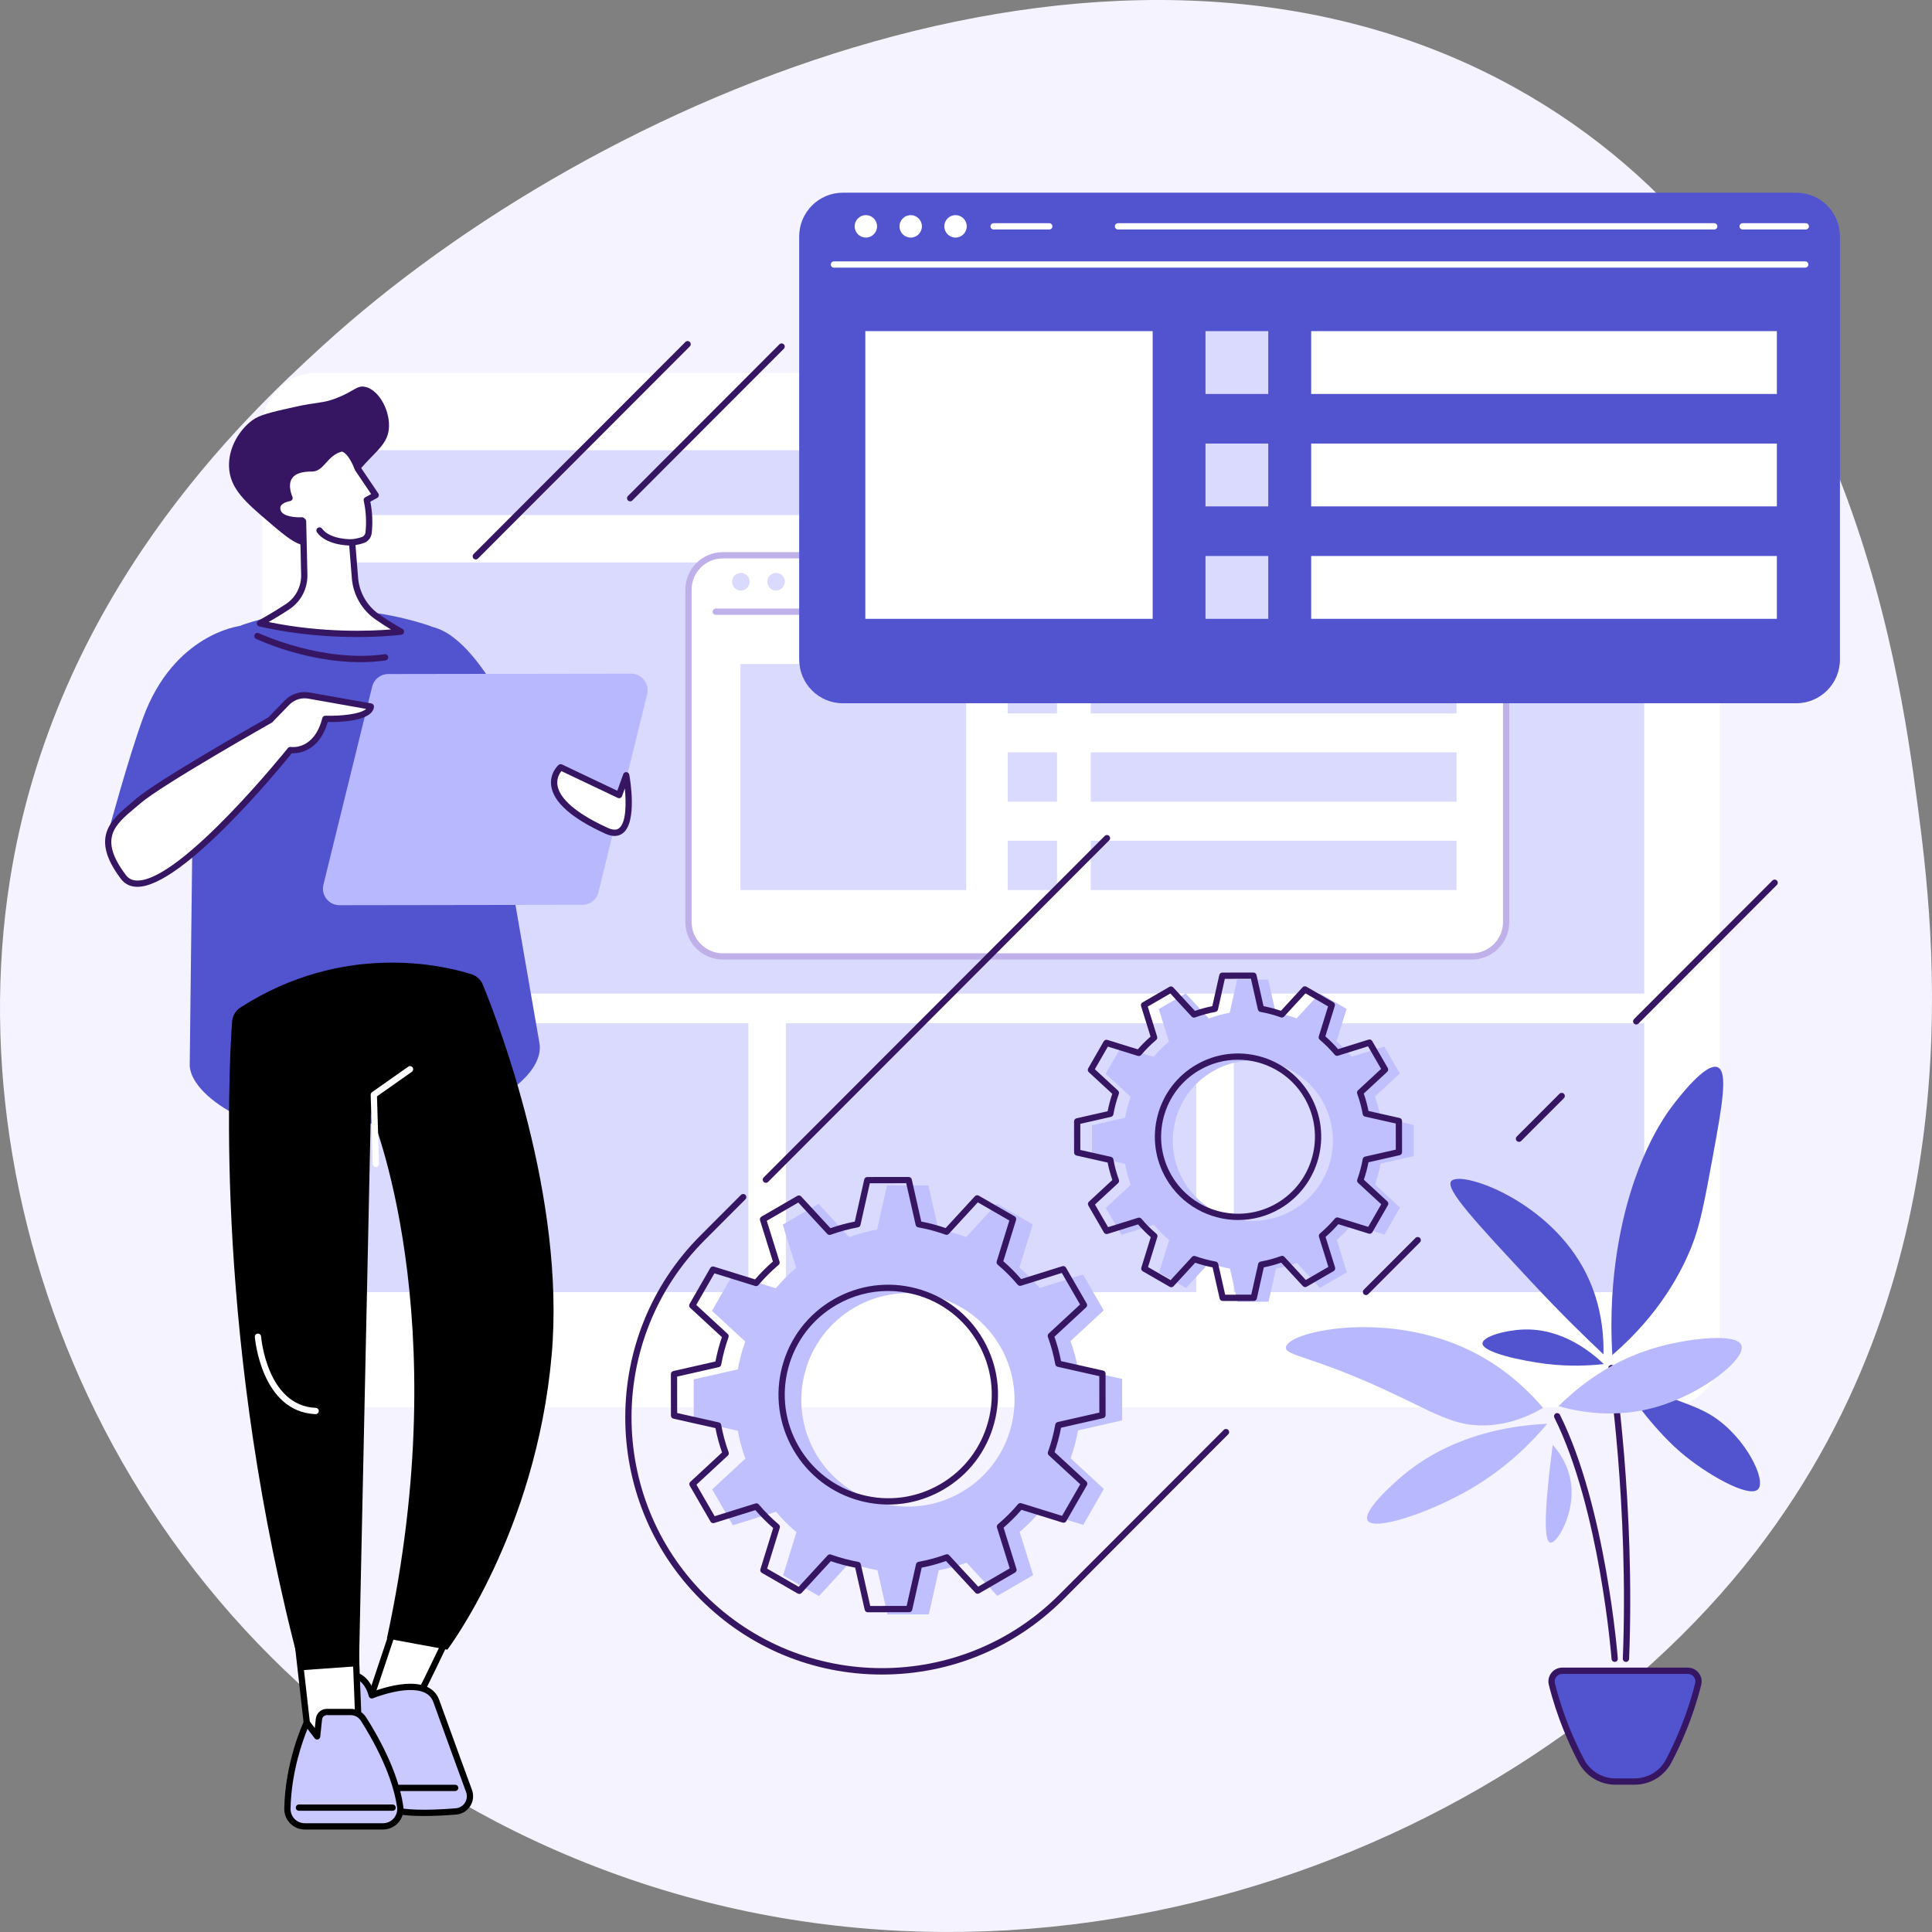
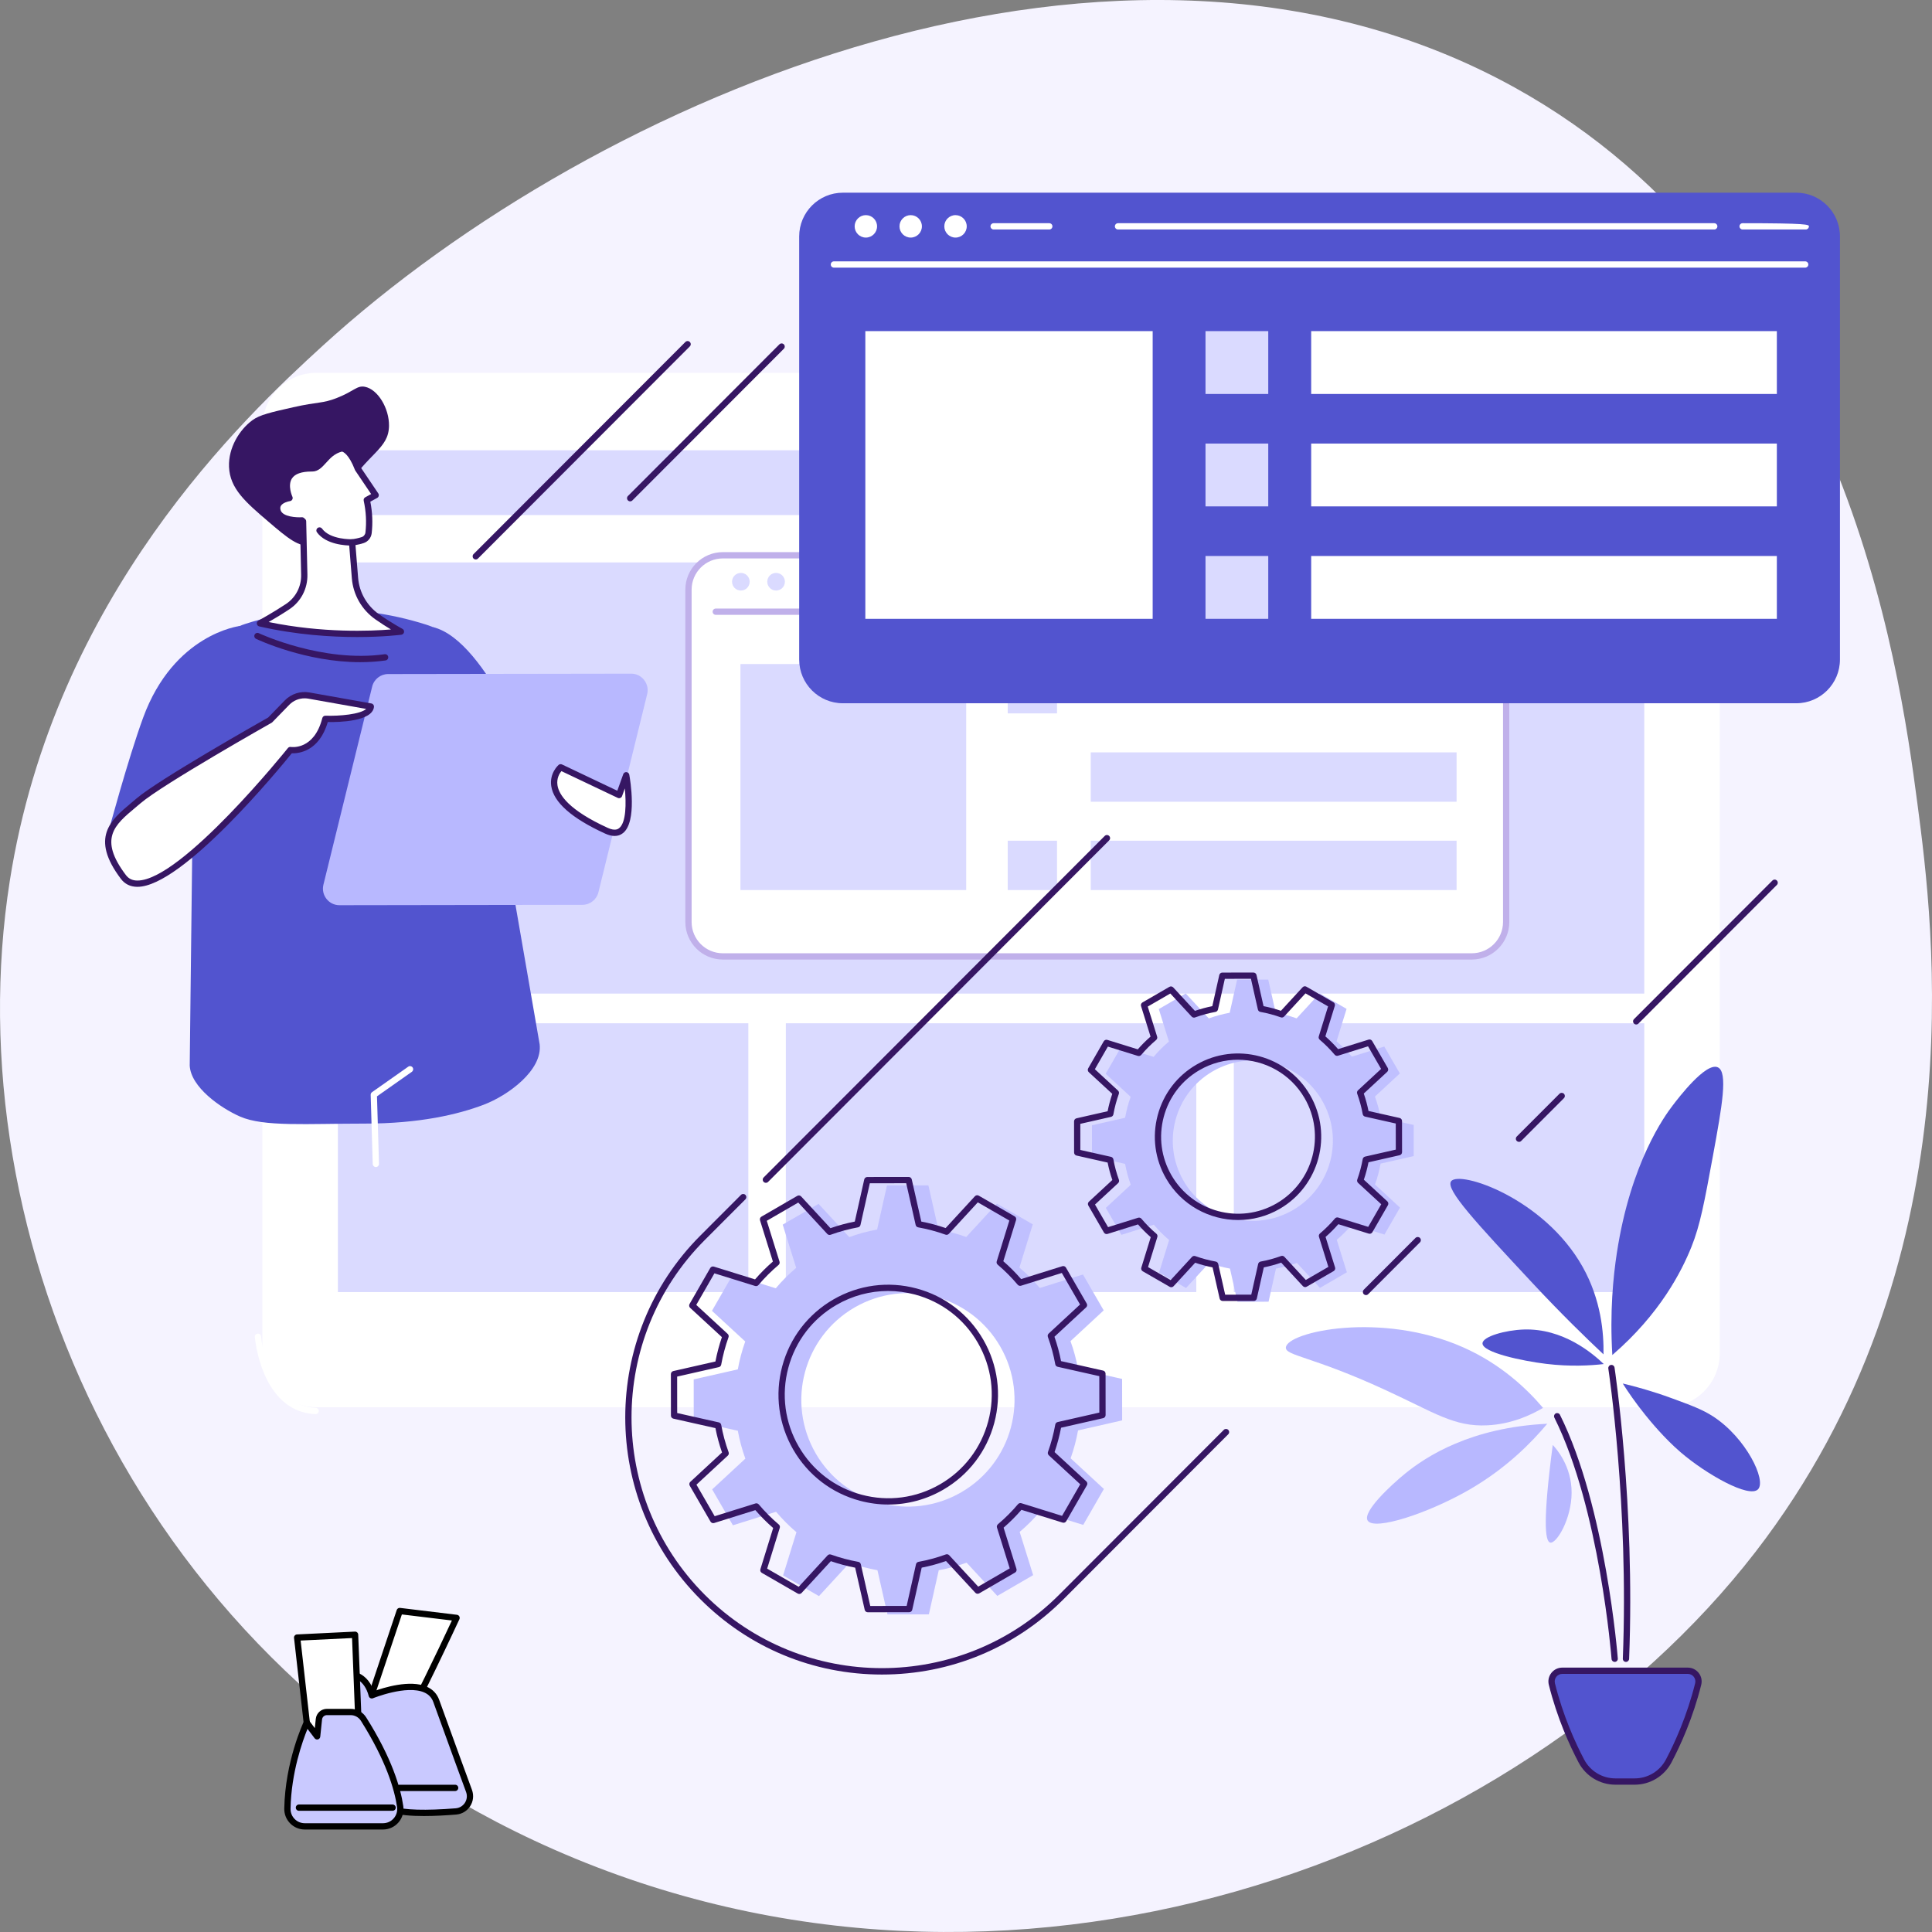
<svg xmlns="http://www.w3.org/2000/svg" width="239" height="239" viewBox="0 0 239 239" fill="none">
  <rect x="0" y="0" width="239" height="239" fill="#808080" stroke="none" />
  <g clip-path="url(#clip0_4270_170)">
    <path d="M187.353 10.816C138.814 -16.038 73.787 11.861 39.902 42.788C30.222 51.622 6.751 73.662 1.209 108.987C-5.676 152.867 16.86 206.053 68.545 228.803C124.804 253.565 187.706 230.097 217.146 192.003C244.68 156.376 239.169 114.426 237.199 99.439C234.89 81.858 228.02 33.313 187.353 10.816Z" fill="#F5F3FF" />
    <path d="M206.073 46.123H39.132C35.447 46.123 32.46 49.114 32.46 52.803V167.408C32.46 171.097 35.447 174.088 39.132 174.088H206.072C209.756 174.088 212.743 171.097 212.743 167.408V52.804C212.744 49.115 209.757 46.123 206.073 46.123Z" fill="white" />
    <path d="M203.403 55.699H41.8V63.715H203.403V55.699Z" fill="#DADAFF" />
    <path d="M203.403 69.575H41.8V122.914H203.403V69.575Z" fill="#DADAFF" />
    <path d="M199.722 59.708C199.722 60.774 198.859 61.638 197.794 61.638C196.729 61.638 195.866 60.774 195.866 59.708C195.866 58.641 196.729 57.777 197.794 57.777C198.859 57.777 199.722 58.641 199.722 59.708Z" fill="white" />
    <path d="M92.575 126.585H41.8V159.838H92.575V126.585Z" fill="#DADAFF" />
    <path d="M147.989 126.585H97.215V159.838H147.989V126.585Z" fill="#DADAFF" />
    <path d="M203.404 126.585H152.629V159.838H203.404V126.585Z" fill="#DADAFF" />
    <path d="M182.073 68.692H89.417C87.071 68.692 85.169 70.596 85.169 72.945V114.061C85.169 116.41 87.071 118.314 89.417 118.314H182.073C184.418 118.314 186.32 116.41 186.32 114.061V72.945C186.32 70.595 184.418 68.692 182.073 68.692Z" fill="white" />
    <path d="M182.071 118.702H89.417C86.861 118.702 84.781 116.62 84.781 114.06V72.945C84.781 70.386 86.86 68.302 89.417 68.302H182.073C184.629 68.302 186.709 70.385 186.709 72.945V114.061C186.708 116.62 184.629 118.702 182.071 118.702ZM89.417 69.08C87.288 69.08 85.557 70.814 85.557 72.945V114.061C85.557 116.192 87.288 117.926 89.417 117.926H182.073C184.201 117.926 185.933 116.192 185.933 114.061V72.945C185.933 70.814 184.201 69.08 182.073 69.08H89.417Z" fill="#C0B0EA" />
    <path d="M182.944 76.06H88.546C88.332 76.06 88.157 75.886 88.157 75.671C88.157 75.456 88.331 75.282 88.546 75.282H182.944C183.157 75.282 183.331 75.456 183.331 75.671C183.331 75.886 183.157 76.06 182.944 76.06Z" fill="#C0B0EA" />
    <path d="M92.739 71.963C92.739 72.565 92.251 73.054 91.649 73.054C91.048 73.054 90.559 72.566 90.559 71.963C90.559 71.361 91.047 70.872 91.649 70.872C92.251 70.872 92.739 71.36 92.739 71.963Z" fill="#DADAFF" />
    <path d="M97.096 71.963C97.096 72.565 96.608 73.054 96.006 73.054C95.405 73.054 94.916 72.566 94.916 71.963C94.916 71.361 95.404 70.872 96.006 70.872C96.608 70.872 97.096 71.36 97.096 71.963Z" fill="#DADAFF" />
    <path d="M101.453 71.963C101.453 72.565 100.965 73.054 100.363 73.054C99.762 73.054 99.274 72.566 99.274 71.963C99.274 71.361 99.761 70.872 100.363 70.872C100.965 70.872 101.453 71.36 101.453 71.963Z" fill="#DADAFF" />
    <path d="M182.998 72.351H176.862C176.648 72.351 176.473 72.177 176.473 71.962C176.473 71.747 176.647 71.573 176.862 71.573H182.998C183.211 71.573 183.386 71.747 183.386 71.962C183.386 72.177 183.213 72.351 182.998 72.351Z" fill="black" />
    <path d="M174.103 72.351H116.158C115.944 72.351 115.769 72.177 115.769 71.962C115.769 71.747 115.943 71.573 116.158 71.573H174.103C174.316 71.573 174.491 71.747 174.491 71.962C174.49 72.177 174.316 72.351 174.103 72.351Z" fill="black" />
    <path d="M109.476 72.351H104.066C103.852 72.351 103.678 72.177 103.678 71.962C103.678 71.747 103.851 71.573 104.066 71.573H109.476C109.69 71.573 109.865 71.747 109.865 71.962C109.865 72.177 109.691 72.351 109.476 72.351Z" fill="black" />
    <path d="M119.523 82.145H91.599V110.106H119.523V82.145Z" fill="#DADAFF" />
    <path d="M130.757 82.145H124.659V88.251H130.757V82.145Z" fill="#DADAFF" />
-     <path d="M180.188 82.145H134.931V88.251H180.188V82.145Z" fill="#DADAFF" />
-     <path d="M130.757 93.073H124.659V99.179H130.757V93.073Z" fill="#DADAFF" />
    <path d="M180.188 93.073H134.931V99.179H180.188V93.073Z" fill="#DADAFF" />
    <path d="M130.757 104H124.659V110.106H130.757V104Z" fill="#DADAFF" />
    <path d="M180.188 104H134.931V110.106H180.188V104Z" fill="#DADAFF" />
    <path d="M222.205 23.837H104.271C101.285 23.837 98.864 26.261 98.864 29.251V81.585C98.864 84.574 101.285 86.998 104.271 86.998H222.206C225.192 86.998 227.613 84.574 227.613 81.585V29.251C227.613 26.261 225.192 23.837 222.205 23.837Z" fill="#5254CF" />
    <path d="M223.315 33.111H103.161C102.947 33.111 102.772 32.937 102.772 32.721C102.772 32.506 102.946 32.332 103.161 32.332H223.315C223.528 32.332 223.703 32.506 223.703 32.721C223.702 32.937 223.528 33.111 223.315 33.111Z" fill="white" />
    <path d="M108.498 28.001C108.498 28.768 107.877 29.39 107.112 29.39C106.346 29.39 105.725 28.768 105.725 28.001C105.725 27.235 106.346 26.613 107.112 26.613C107.877 26.613 108.498 27.235 108.498 28.001Z" fill="white" />
    <path d="M114.045 28.001C114.045 28.768 113.424 29.39 112.658 29.39C111.893 29.39 111.272 28.768 111.272 28.001C111.272 27.235 111.893 26.613 112.658 26.613C113.424 26.613 114.045 27.235 114.045 28.001Z" fill="white" />
    <path d="M119.59 28.001C119.59 28.768 118.969 29.39 118.203 29.39C117.438 29.39 116.817 28.768 116.817 28.001C116.817 27.235 117.438 26.613 118.203 26.613C118.969 26.613 119.59 27.235 119.59 28.001Z" fill="white" />
-     <path d="M223.384 28.39H215.574C215.36 28.39 215.185 28.216 215.185 28.001C215.185 27.786 215.359 27.612 215.574 27.612H223.384C223.598 27.612 223.773 27.786 223.773 28.001C223.771 28.216 223.598 28.39 223.384 28.39Z" fill="white" />
+     <path d="M223.384 28.39H215.574C215.36 28.39 215.185 28.216 215.185 28.001C215.185 27.786 215.359 27.612 215.574 27.612C223.598 27.612 223.773 27.786 223.773 28.001C223.771 28.216 223.598 28.39 223.384 28.39Z" fill="white" />
    <path d="M212.061 28.39H138.306C138.092 28.39 137.917 28.216 137.917 28.001C137.917 27.786 138.091 27.612 138.306 27.612H212.061C212.275 27.612 212.45 27.786 212.45 28.001C212.45 28.216 212.276 28.39 212.061 28.39Z" fill="white" />
    <path d="M129.803 28.39H122.917C122.704 28.39 122.529 28.216 122.529 28.001C122.529 27.786 122.702 27.612 122.917 27.612H129.803C130.017 27.612 130.192 27.786 130.192 28.001C130.191 28.216 130.017 28.39 129.803 28.39Z" fill="white" />
    <path d="M142.592 40.962H107.047V76.553H142.592V40.962Z" fill="white" />
    <path d="M156.89 40.962H149.128V48.736H156.89V40.962Z" fill="#DADAFF" />
    <path d="M219.807 40.962H162.201V48.736H219.807V40.962Z" fill="white" />
    <path d="M156.89 54.871H149.128V62.643H156.89V54.871Z" fill="#DADAFF" />
    <path d="M219.807 54.871H162.201V62.643H219.807V54.871Z" fill="white" />
    <path d="M156.89 68.78H149.128V76.552H156.89V68.78Z" fill="#DADAFF" />
    <path d="M219.807 68.78H162.201V76.552H219.807V68.78Z" fill="white" />
    <path d="M38.574 67.431C37.043 67.813 35.547 66.534 33.225 64.551C30.404 62.14 28.437 60.46 28.332 57.754C28.241 55.379 29.62 53.171 31.209 51.993C32.121 51.316 33.505 51.004 36.272 50.38C39.438 49.665 39.844 49.948 41.679 49.228C43.815 48.39 44.15 47.66 45.131 47.846C46.721 48.145 48.154 50.493 48.123 52.684C48.081 55.584 45.505 56.018 42.6 60.749C40.173 64.704 40.39 66.978 38.574 67.431Z" fill="#361663" />
    <path d="M30.326 77.187C35.493 75.498 43.365 74.287 52.776 77.289C56.206 78.383 58.668 81.407 59.091 84.988L66.757 129.182C67.137 132.395 62.848 135.518 59.826 136.665C56.67 137.862 51.899 138.995 45.143 138.995C37.9 138.995 32.637 139.415 29.7 138.127C27.262 137.058 23.593 134.472 23.469 131.809L24.001 86.383C23.81 82.244 26.39 78.472 30.326 77.187Z" fill="#5254CF" />
    <path d="M66.523 96.176C66.523 96.176 60.404 79.205 53.542 77.573L57.031 101.621L66.523 96.176Z" fill="#5254CF" />
    <path d="M13.379 103.023C13.379 103.023 15.827 93.907 17.706 88.782C21.504 78.422 29.627 77.447 29.627 77.447V102.947L13.379 103.023Z" fill="#5254CF" />
    <path d="M44.558 81.915C37.849 81.915 31.965 79.166 31.681 79.031C31.487 78.939 31.405 78.708 31.497 78.514C31.588 78.32 31.819 78.237 32.013 78.329C32.092 78.367 39.919 82.019 47.585 80.931C47.798 80.901 47.994 81.048 48.024 81.261C48.055 81.474 47.907 81.67 47.694 81.701C46.641 81.849 45.59 81.915 44.558 81.915Z" fill="#361663" />
    <path d="M41.996 111.591L72.047 111.545C72.809 111.544 73.471 111.023 73.653 110.282L79.682 85.781C79.939 84.735 79.148 83.724 78.071 83.725L48.021 83.771C47.259 83.772 46.596 84.293 46.414 85.034L40.386 109.535C40.127 110.581 40.92 111.592 41.996 111.591Z" fill="#B8B8FF" />
    <path d="M41.994 111.979C41.361 111.979 40.775 111.693 40.386 111.195C39.995 110.696 39.857 110.057 40.009 109.441L46.038 84.94C46.263 84.024 47.078 83.383 48.021 83.382L78.07 83.336C78.711 83.329 79.291 83.621 79.682 84.119C80.073 84.618 80.211 85.257 80.059 85.873L74.029 110.375C73.804 111.291 72.989 111.932 72.047 111.933L41.996 111.979C41.995 111.979 41.994 111.979 41.994 111.979ZM41.995 111.202L72.046 111.156C72.631 111.155 73.137 110.758 73.276 110.19L79.305 85.689C79.399 85.307 79.314 84.91 79.072 84.6C78.83 84.291 78.466 84.113 78.074 84.113C78.074 84.113 78.073 84.113 78.071 84.113L48.022 84.159C47.437 84.16 46.932 84.558 46.791 85.126L40.763 109.627C40.669 110.009 40.753 110.405 40.996 110.715C41.238 111.024 41.602 111.202 41.994 111.202H41.995Z" fill="#B8B8FF" />
    <path d="M77.467 95.901L76.587 98.352L69.356 94.918C69.356 94.918 65.388 98.37 75.026 102.769C79.044 104.603 77.467 95.901 77.467 95.901Z" fill="white" />
    <path d="M76.033 103.413C75.68 103.413 75.29 103.317 74.865 103.123C70.728 101.235 68.483 99.253 68.19 97.234C67.96 95.639 69.055 94.667 69.101 94.626C69.218 94.525 69.383 94.502 69.522 94.568L76.365 97.819L77.099 95.771C77.159 95.605 77.325 95.5 77.496 95.514C77.671 95.529 77.814 95.659 77.846 95.832C77.954 96.426 78.845 101.674 77.058 103.065C76.763 103.298 76.421 103.413 76.033 103.413ZM69.447 95.391C69.214 95.677 68.835 96.288 68.962 97.136C69.141 98.33 70.367 100.215 75.188 102.415C76.098 102.83 76.464 102.546 76.584 102.453C77.477 101.757 77.468 99.339 77.294 97.532L76.953 98.484C76.915 98.588 76.836 98.67 76.735 98.712C76.634 98.754 76.52 98.751 76.421 98.704L69.447 95.391Z" fill="#361663" />
    <path d="M33.41 89.074C33.41 89.074 19.914 96.688 17.132 99.076C14.349 101.465 11.329 103.278 15.266 108.486C19.201 113.693 35.917 92.788 35.917 92.788C35.917 92.788 39.134 93.317 40.251 88.927C40.251 88.927 45.683 89.113 45.877 87.406L38.215 86.046C37.224 85.87 36.211 86.197 35.508 86.918L33.41 89.074Z" fill="white" />
    <path d="M17 109.706C16.986 109.706 16.972 109.706 16.958 109.706C16.116 109.695 15.442 109.363 14.956 108.72C11.101 103.62 13.711 101.436 16.237 99.323C16.451 99.145 16.666 98.965 16.879 98.781C19.603 96.444 32.145 89.344 33.172 88.763L35.23 86.647C36.023 85.832 37.164 85.464 38.283 85.663L45.945 87.023C46.147 87.058 46.285 87.245 46.263 87.45C46.058 89.254 41.959 89.345 40.546 89.323C39.479 93.003 36.898 93.215 36.093 93.189C34.629 94.998 22.578 109.705 17 109.706ZM37.682 86.387C36.974 86.387 36.288 86.671 35.784 87.189L33.687 89.345C33.662 89.372 33.632 89.394 33.599 89.412C33.464 89.488 20.106 97.034 17.383 99.37C17.167 99.556 16.948 99.738 16.732 99.919C14.18 102.054 12.165 103.741 15.574 108.251C15.913 108.7 16.368 108.921 16.967 108.929C16.979 108.929 16.992 108.929 17.004 108.929C22.447 108.929 35.48 92.708 35.611 92.544C35.697 92.434 35.837 92.38 35.977 92.403C36.092 92.42 38.863 92.799 39.871 88.83C39.916 88.653 40.08 88.529 40.26 88.537C42.034 88.596 44.582 88.361 45.297 87.697L38.142 86.427C37.99 86.4 37.836 86.387 37.682 86.387Z" fill="#361663" />
    <path d="M49.446 199.292L44.972 212.661C44.972 212.661 49.846 212.245 50.312 212.335C50.779 212.427 56.48 200.143 56.48 200.143L49.446 199.292Z" fill="white" />
    <path d="M44.972 213.05C44.853 213.05 44.74 212.996 44.666 212.902C44.585 212.798 44.562 212.662 44.604 212.539L49.078 199.17C49.137 198.994 49.309 198.885 49.493 198.907L56.526 199.759C56.649 199.774 56.758 199.847 56.818 199.955C56.878 200.064 56.884 200.195 56.831 200.308C56.817 200.338 55.387 203.417 53.919 206.444C50.821 212.835 50.627 212.794 50.237 212.717C49.903 212.666 46.976 212.88 45.005 213.049C44.993 213.049 44.982 213.05 44.972 213.05ZM49.714 199.716L45.527 212.225C46.895 212.112 49.389 211.916 50.184 211.939C50.87 211.054 53.923 204.713 55.902 200.465L49.714 199.716Z" fill="black" />
    <path d="M45.995 209.723C45.995 209.723 52.725 206.961 53.97 210.427C55.553 214.837 58.027 221.565 58.027 221.565C58.448 222.736 57.641 223.985 56.403 224.085C53.943 224.283 50.275 224.443 48.566 223.842C45.867 222.895 41.391 214.345 41.391 214.345L42.77 207.07C42.771 207.071 45.212 206.727 45.995 209.723Z" fill="#C9C9FF" />
    <path d="M52.439 224.653C50.854 224.653 49.377 224.541 48.438 224.21C45.627 223.223 41.233 214.881 41.048 214.525C41.007 214.448 40.994 214.359 41.01 214.273L42.39 206.998C42.42 206.835 42.552 206.709 42.716 206.685C42.743 206.682 45.272 206.361 46.245 209.211C47.394 208.793 50.727 207.735 52.803 208.659C53.548 208.991 54.064 209.542 54.334 210.294C55.899 214.652 58.366 221.363 58.39 221.43C58.632 222.106 58.549 222.836 58.163 223.435C57.775 224.036 57.145 224.414 56.432 224.471C55.2 224.572 53.782 224.653 52.439 224.653ZM41.798 214.284C43.081 216.711 46.635 222.754 48.695 223.477C49.949 223.917 52.676 223.995 56.372 223.698C56.842 223.66 57.257 223.411 57.512 223.016C57.767 222.621 57.822 222.14 57.662 221.697C57.639 221.632 55.17 214.919 53.605 210.559C53.406 210.005 53.041 209.616 52.489 209.37C50.307 208.398 46.184 210.065 46.142 210.083C46.039 210.125 45.921 210.12 45.822 210.071C45.722 210.021 45.648 209.93 45.62 209.822C45.078 207.749 43.687 207.469 43.094 207.447L41.798 214.284Z" fill="black" />
    <path d="M56.304 221.561H49.392C49.178 221.561 49.003 221.387 49.003 221.172C49.003 220.957 49.177 220.783 49.392 220.783H56.304C56.518 220.783 56.693 220.957 56.693 221.172C56.693 221.387 56.519 221.561 56.304 221.561Z" fill="black" />
    <path d="M36.758 202.576L38.278 216.026L44.394 214.346L43.923 202.229L36.758 202.576Z" fill="white" />
    <path d="M38.278 216.414C38.202 216.414 38.126 216.391 38.061 216.347C37.967 216.283 37.906 216.181 37.893 216.069L36.373 202.62C36.361 202.513 36.392 202.406 36.463 202.325C36.532 202.243 36.632 202.193 36.74 202.189L43.907 201.839C44.01 201.834 44.112 201.871 44.187 201.941C44.264 202.011 44.309 202.109 44.313 202.212L44.784 214.329C44.791 214.51 44.672 214.671 44.498 214.719L38.381 216.399C38.346 216.409 38.312 216.414 38.278 216.414ZM37.19 202.945L38.613 215.531L43.995 214.053L43.551 202.637L37.19 202.945Z" fill="black" />
    <path d="M37.7 225.934H47.379C48.688 225.934 49.694 224.771 49.502 223.474C49.179 221.285 48.127 217.656 44.972 212.662C44.628 212.117 44.025 211.785 43.382 211.785H40.438C39.931 211.785 39.505 212.17 39.452 212.674L39.23 214.801L37.949 213.107C37.949 213.107 35.662 217.931 35.555 223.746C35.532 224.947 36.501 225.934 37.7 225.934Z" fill="#C9C9FF" />
    <path d="M47.379 226.322H37.7C37.015 226.322 36.371 226.051 35.891 225.561C35.411 225.071 35.153 224.424 35.166 223.738C35.273 217.905 37.502 213.138 37.597 212.938C37.656 212.816 37.773 212.733 37.908 212.719C38.044 212.703 38.175 212.762 38.257 212.87L38.945 213.78L39.065 212.633C39.139 211.927 39.728 211.395 40.437 211.395H43.381C44.164 211.395 44.881 211.79 45.299 212.452C48.501 217.517 49.561 221.21 49.886 223.415C49.994 224.144 49.781 224.883 49.299 225.44C48.817 226.002 48.117 226.322 47.379 226.322ZM38.04 213.872C37.444 215.328 36.024 219.262 35.942 223.753C35.932 224.228 36.112 224.677 36.445 225.017C36.779 225.358 37.225 225.544 37.702 225.544H47.38C47.893 225.544 48.378 225.322 48.712 224.933C49.046 224.546 49.194 224.035 49.12 223.529C48.805 221.398 47.773 217.82 44.644 212.868C44.373 212.439 43.889 212.172 43.382 212.172H40.438C40.129 212.172 39.87 212.405 39.839 212.713L39.617 214.839C39.6 214.998 39.489 215.131 39.335 215.173C39.182 215.216 39.018 215.16 38.922 215.033L38.04 213.872Z" fill="black" />
    <path d="M48.567 224.006H36.981C36.767 224.006 36.592 223.832 36.592 223.616C36.592 223.401 36.766 223.227 36.981 223.227H48.567C48.78 223.227 48.955 223.401 48.955 223.616C48.955 223.832 48.78 224.006 48.567 224.006Z" fill="black" />
-     <path d="M59.729 121.811C59.475 121.191 58.962 120.716 58.323 120.515C54.785 119.403 42.446 116.474 29.745 124.631C29.146 125.015 28.762 125.661 28.712 126.372C28.253 132.834 26.54 166.62 37.214 206.622L44.404 206.109L45.871 137.713C45.871 137.713 56.521 162.788 47.861 202.693L55.34 204.075C55.34 204.075 66.284 189.666 68.243 167.648C69.976 148.17 61.669 126.542 59.729 121.811Z" fill="black" />
    <path d="M39.047 174.939C39.041 174.939 39.035 174.939 39.031 174.939C32.294 174.647 31.532 165.485 31.525 165.392C31.508 165.178 31.669 164.992 31.883 164.976C32.094 164.96 32.283 165.12 32.298 165.334C32.304 165.42 33.016 173.901 39.064 174.163C39.277 174.172 39.444 174.353 39.435 174.567C39.425 174.776 39.254 174.939 39.047 174.939Z" fill="white" />
    <path d="M46.496 144.372C46.287 144.372 46.114 144.205 46.108 143.994L45.855 135.438C45.851 135.308 45.912 135.184 46.019 135.109L50.502 131.954C50.676 131.83 50.918 131.873 51.042 132.048C51.165 132.223 51.123 132.465 50.948 132.589L46.636 135.624L46.884 143.971C46.89 144.185 46.722 144.365 46.508 144.371C46.504 144.372 46.5 144.372 46.496 144.372Z" fill="white" />
    <path d="M35.586 75.046C36.907 74.17 37.678 72.669 37.642 71.083L37.492 64.498C37.447 64.457 37.402 64.415 37.359 64.374C37.359 64.374 34.724 64.55 34.341 63.206C33.958 61.862 35.821 61.605 35.821 61.605C35.821 61.605 34.062 57.898 38.613 57.942C39.835 57.953 40.272 55.925 42.277 55.471C42.277 55.471 43.269 55.386 44.274 57.99L46.476 61.252L45.376 61.856C45.645 63.097 45.763 64.465 45.596 65.916C45.548 66.333 45.262 66.685 44.861 66.814C44.53 66.921 44.085 67.035 43.559 67.096L43.914 71.504C44.069 73.433 45.08 75.189 46.661 76.301C48.19 77.376 49.6 78.133 49.6 78.133C49.6 78.133 41.487 79.244 32.158 77.111C32.156 77.111 33.959 76.125 35.586 75.046Z" fill="white" />
    <path d="M44.185 78.805C40.974 78.805 36.654 78.538 32.071 77.491C31.913 77.455 31.795 77.325 31.773 77.165C31.75 77.005 31.829 76.848 31.971 76.772C31.988 76.762 33.778 75.781 35.371 74.722C36.584 73.918 37.287 72.562 37.253 71.093L37.109 64.773C36.348 64.783 34.355 64.677 33.967 63.316C33.842 62.879 33.894 62.469 34.116 62.128C34.406 61.682 34.92 61.449 35.299 61.331C35.11 60.736 34.898 59.657 35.456 58.783C35.976 57.969 37.01 57.556 38.533 57.556C38.562 57.556 38.589 57.556 38.621 57.556C38.997 57.556 39.301 57.242 39.764 56.73C40.316 56.121 41.003 55.364 42.189 55.094C42.207 55.091 42.224 55.087 42.242 55.086C42.456 55.069 43.565 55.114 44.618 57.811L46.795 61.037C46.856 61.128 46.876 61.239 46.85 61.346C46.824 61.452 46.755 61.543 46.66 61.596L45.812 62.061C46.071 63.378 46.127 64.689 45.98 65.962C45.914 66.53 45.522 67.009 44.98 67.184C44.655 67.29 44.318 67.373 43.975 67.43L44.3 71.473C44.446 73.288 45.387 74.932 46.883 75.984C48.373 77.031 49.769 77.784 49.783 77.792C49.931 77.872 50.012 78.038 49.981 78.204C49.951 78.369 49.818 78.496 49.651 78.52C49.61 78.523 47.482 78.805 44.185 78.805ZM33.233 76.948C39.928 78.328 45.901 78.067 48.359 77.867C47.828 77.547 47.147 77.118 46.437 76.619C44.751 75.434 43.69 73.581 43.525 71.534L43.17 67.127C43.154 66.919 43.304 66.734 43.512 66.71C43.932 66.66 44.346 66.571 44.739 66.444C44.993 66.362 45.177 66.137 45.208 65.871C45.354 64.59 45.283 63.267 44.993 61.939C44.956 61.771 45.034 61.598 45.185 61.516L45.912 61.117L43.949 58.209C43.932 58.184 43.92 58.158 43.909 58.131C43.142 56.145 42.439 55.894 42.304 55.863C41.391 56.089 40.856 56.679 40.339 57.249C39.835 57.805 39.359 58.331 38.621 58.331C38.59 58.331 38.56 58.331 38.529 58.331C37.291 58.331 36.476 58.624 36.108 59.2C35.55 60.077 36.162 61.426 36.168 61.439C36.221 61.551 36.218 61.681 36.159 61.791C36.1 61.9 35.993 61.974 35.87 61.99C35.642 62.023 34.998 62.188 34.763 62.551C34.664 62.704 34.648 62.878 34.711 63.1C34.954 63.95 36.727 64.027 37.331 63.987C37.438 63.98 37.544 64.019 37.623 64.093L37.753 64.214C37.831 64.285 37.875 64.384 37.878 64.49L38.028 71.075C38.068 72.812 37.234 74.418 35.798 75.37C34.887 75.975 33.914 76.554 33.233 76.948Z" fill="#361663" />
    <path d="M43.558 67.096C43.558 67.096 40.671 67.197 39.524 65.624L43.558 67.096Z" fill="white" />
    <path d="M43.439 67.487C42.829 67.487 40.33 67.39 39.212 65.854C39.085 65.681 39.123 65.437 39.296 65.31C39.469 65.183 39.712 65.222 39.839 65.395C40.852 66.786 43.518 66.708 43.545 66.707C43.766 66.7 43.94 66.867 43.947 67.082C43.954 67.296 43.787 67.477 43.572 67.484C43.558 67.485 43.512 67.487 43.439 67.487Z" fill="#361663" />
    <path d="M208.792 206.682H193.262C192.405 206.682 191.769 207.488 191.976 208.322C192.983 212.366 194.498 215.707 195.62 217.839C196.446 219.407 198.066 220.389 199.836 220.389H202.218C203.987 220.389 205.608 219.407 206.433 217.839C207.555 215.707 209.071 212.367 210.077 208.322C210.285 207.488 209.65 206.682 208.792 206.682Z" fill="#5254CF" />
    <path d="M202.216 220.777H199.835C197.918 220.777 196.172 219.72 195.276 218.02C194.162 215.904 192.621 212.519 191.598 208.416C191.47 207.903 191.584 207.371 191.91 206.953C192.238 206.534 192.73 206.294 193.26 206.294H208.791C209.322 206.294 209.814 206.535 210.141 206.953C210.467 207.371 210.581 207.903 210.453 208.416C209.431 212.52 207.888 215.904 206.774 218.02C205.881 219.72 204.134 220.777 202.216 220.777ZM193.262 207.071C192.972 207.071 192.702 207.202 192.523 207.432C192.346 207.659 192.284 207.949 192.353 208.228C193.356 212.255 194.87 215.579 195.964 217.657C196.725 219.102 198.208 219.999 199.836 219.999H202.218C203.846 219.999 205.33 219.102 206.09 217.657C207.184 215.579 208.698 212.255 209.701 208.226C209.77 207.948 209.708 207.657 209.531 207.431C209.352 207.201 209.082 207.07 208.792 207.07H193.262V207.071Z" fill="#361663" />
    <path d="M198.362 167.543C198.412 164.895 198.072 160.794 195.775 156.706C190.994 148.196 180.546 144.757 179.515 146.127C178.766 147.123 182.577 151.211 189.597 158.742C193.139 162.542 196.221 165.533 198.362 167.543Z" fill="#5254CF" />
    <path d="M199.455 167.623C199.131 162.299 199.562 157.957 200.015 154.993C201.733 143.766 205.959 138.015 206.914 136.762C207.616 135.84 211.037 131.349 212.51 132.037C213.776 132.628 213.039 136.789 211.903 142.969C210.848 148.703 210.321 151.569 209.234 154.266C208.026 157.261 205.373 162.523 199.455 167.623Z" fill="#5254CF" />
    <path d="M198.397 168.741C196.987 167.391 193.351 164.304 188.491 164.468C186.232 164.544 183.413 165.332 183.395 166.181C183.37 167.309 188.309 168.359 191.281 168.719C194.237 169.077 196.716 168.933 198.397 168.741Z" fill="#5254CF" />
    <path d="M200.743 171.147C201.39 172.169 202.313 173.526 203.532 175.034C204.123 175.764 205.869 177.906 207.899 179.65C211.061 182.365 216.385 185.381 217.484 184.23C218.538 183.125 215.994 177.87 211.938 175.232C210.599 174.362 209.216 173.854 206.807 172.97C204.347 172.067 202.239 171.5 200.743 171.147Z" fill="#5254CF" />
    <path d="M201.141 205.587C201.136 205.587 201.13 205.587 201.126 205.587C200.912 205.579 200.745 205.398 200.753 205.184C201.505 186.171 198.984 169.461 198.959 169.295C198.927 169.083 199.072 168.885 199.285 168.852C199.494 168.818 199.694 168.964 199.727 169.176C199.753 169.343 202.284 186.126 201.531 205.215C201.52 205.424 201.347 205.587 201.141 205.587Z" fill="#361663" />
    <path d="M199.745 205.587C199.544 205.587 199.374 205.432 199.359 205.227C199.345 205.043 197.899 186.623 192.284 175.368C192.187 175.176 192.266 174.942 192.457 174.847C192.649 174.752 192.882 174.829 192.977 175.021C198.661 186.414 200.118 204.983 200.132 205.17C200.149 205.384 199.988 205.571 199.774 205.586C199.765 205.587 199.754 205.587 199.745 205.587Z" fill="#361663" />
    <path d="M192.084 178.748C192.511 179.204 194.426 181.345 194.418 184.654C194.41 187.914 192.537 191.013 191.766 190.825C191.118 190.666 190.855 188.092 192.084 178.748Z" fill="#B8B8FF" />
    <path d="M191.403 176.127C189.446 178.469 186.325 181.643 181.783 184.27C176.757 187.175 169.972 189.421 169.183 188.095C168.538 187.01 172.039 183.744 173.823 182.292C176.442 180.162 181.935 176.584 191.403 176.127Z" fill="#B8B8FF" />
    <path d="M190.884 174.165C188.957 171.896 185.75 168.775 180.998 166.67C170.879 162.185 159.256 164.745 159.071 166.681C158.971 167.721 162.246 167.741 171.385 171.953C177.469 174.755 179.89 176.531 184.016 176.32C186.968 176.169 189.338 175.074 190.884 174.165Z" fill="#B8B8FF" />
-     <path d="M192.792 173.957C195.184 171.581 199.303 168.21 205.215 166.597C208.93 165.583 214.828 164.862 215.42 166.411C216.055 168.073 210.618 172.445 204.776 174.09C199.794 175.493 195.36 174.674 192.792 173.957Z" fill="#B8B8FF" />
    <path d="M136.534 162.101L133.967 157.662L128.628 159.333C127.85 158.411 127.007 157.566 126.106 156.804L127.76 151.46L123.321 148.901L119.53 153.022C118.41 152.62 117.258 152.313 116.086 152.102L114.849 146.637L109.726 146.643L108.503 152.103C107.343 152.313 106.191 152.626 105.058 153.037L101.258 148.925L96.825 151.495L98.493 156.842C97.573 157.62 96.729 158.464 95.968 159.367L90.631 157.711L88.075 162.156L92.191 165.952C91.789 167.073 91.483 168.228 91.272 169.4L85.814 170.639L85.82 175.768L91.273 176.993C91.483 178.155 91.795 179.308 92.206 180.442L88.099 184.247L90.665 188.686L96.004 187.015C96.783 187.937 97.625 188.782 98.526 189.544L96.872 194.888L101.311 197.448L105.102 193.326C106.222 193.728 107.374 194.035 108.546 194.246L109.784 199.711L114.906 199.705L116.129 194.245C117.289 194.035 118.441 193.722 119.574 193.311L123.374 197.423L127.807 194.853L126.139 189.506C127.059 188.727 127.903 187.884 128.664 186.981L134.001 188.639L136.557 184.194L132.441 180.398C132.843 179.276 133.149 178.122 133.36 176.95L138.818 175.71L138.812 170.581L133.359 169.356C133.149 168.195 132.837 167.041 132.426 165.907L136.534 162.101ZM118.921 184.6C112.618 188.253 104.552 186.098 100.903 179.787C97.255 173.477 99.407 165.399 105.709 161.745C112.012 158.093 120.079 160.248 123.728 166.558C127.377 172.87 125.225 180.948 118.921 184.6Z" fill="#C0C0FF" />
    <path d="M107.348 199.447C107.168 199.447 107.01 199.321 106.97 199.145L105.789 193.93C104.77 193.734 103.759 193.464 102.78 193.126L99.162 197.058C99.039 197.192 98.84 197.223 98.683 197.132L94.243 194.573C94.086 194.483 94.013 194.294 94.066 194.122L95.645 189.022C94.869 188.349 94.129 187.608 93.441 186.812L88.346 188.406C88.173 188.461 87.985 188.387 87.894 188.229L85.327 183.79C85.237 183.633 85.266 183.434 85.4 183.311L89.319 179.68C88.973 178.686 88.698 177.675 88.503 176.665L83.301 175.495C83.124 175.455 82.998 175.298 82.998 175.117L82.992 169.987C82.992 169.806 83.118 169.649 83.294 169.608L88.502 168.425C88.697 167.406 88.967 166.395 89.305 165.412L85.377 161.789C85.243 161.665 85.213 161.467 85.304 161.309L87.86 156.864C87.95 156.706 88.137 156.632 88.311 156.686L93.404 158.268C94.077 157.489 94.817 156.749 95.611 156.061L94.019 150.959C93.965 150.785 94.038 150.598 94.195 150.506L98.629 147.936C98.786 147.846 98.984 147.875 99.108 148.009L102.733 151.933C103.725 151.587 104.736 151.313 105.743 151.116L106.912 145.906C106.952 145.729 107.109 145.603 107.29 145.603L112.412 145.597C112.593 145.597 112.75 145.723 112.79 145.899L113.971 151.114C114.991 151.309 116 151.58 116.981 151.918L120.599 147.985C120.722 147.851 120.921 147.82 121.078 147.911L125.517 150.47C125.675 150.56 125.748 150.748 125.695 150.921L124.116 156.021C124.892 156.694 125.631 157.435 126.319 158.231L131.415 156.637C131.589 156.583 131.775 156.656 131.867 156.813L134.433 161.253C134.524 161.41 134.495 161.609 134.361 161.732L130.442 165.363C130.788 166.358 131.063 167.37 131.258 168.378L136.461 169.548C136.638 169.588 136.764 169.745 136.764 169.926L136.77 175.055C136.77 175.237 136.644 175.394 136.468 175.435L131.26 176.618C131.064 177.638 130.795 178.651 130.457 179.631L134.385 183.254C134.519 183.378 134.549 183.576 134.458 183.734L131.902 188.179C131.812 188.336 131.625 188.41 131.451 188.356L126.358 186.775C125.687 187.553 124.946 188.293 124.151 188.982L125.743 194.084C125.797 194.257 125.724 194.445 125.567 194.537L121.133 197.108C120.976 197.199 120.778 197.169 120.654 197.035L117.029 193.111C116.036 193.457 115.026 193.732 114.018 193.928L112.85 199.137C112.81 199.314 112.653 199.44 112.472 199.44L107.348 199.447ZM102.667 192.285C102.711 192.285 102.755 192.292 102.798 192.308C103.894 192.7 105.032 193.005 106.179 193.211C106.333 193.239 106.455 193.355 106.489 193.507L107.657 198.668L112.159 198.663L113.314 193.507C113.348 193.354 113.47 193.238 113.624 193.209C114.755 193.005 115.892 192.696 117.005 192.292C117.152 192.238 117.316 192.279 117.422 192.393L121.011 196.278L124.908 194.019L123.332 188.969C123.285 188.82 123.334 188.657 123.452 188.556C124.356 187.792 125.19 186.957 125.932 186.077C126.033 185.957 126.195 185.91 126.344 185.956L131.384 187.521L133.632 183.614L129.744 180.028C129.63 179.923 129.589 179.758 129.642 179.611C130.034 178.513 130.338 177.374 130.544 176.225C130.571 176.071 130.688 175.949 130.84 175.915L135.995 174.745L135.99 170.238L130.841 169.081C130.688 169.047 130.572 168.925 130.544 168.771C130.339 167.64 130.031 166.501 129.628 165.385C129.575 165.238 129.615 165.073 129.729 164.968L133.608 161.375L131.353 157.473L126.309 159.051C126.16 159.098 125.998 159.049 125.897 158.931C125.132 158.026 124.3 157.191 123.421 156.448C123.301 156.347 123.254 156.185 123.3 156.035L124.862 150.988L120.961 148.738L117.38 152.631C117.274 152.746 117.11 152.786 116.963 152.733C115.866 152.34 114.729 152.036 113.582 151.83C113.428 151.803 113.306 151.685 113.272 151.534L112.103 146.372L107.602 146.376L106.447 151.533C106.413 151.685 106.291 151.802 106.137 151.83C105.005 152.036 103.867 152.344 102.755 152.747C102.609 152.8 102.444 152.76 102.339 152.646L98.751 148.762L94.855 151.02L96.431 156.07C96.478 156.22 96.429 156.382 96.311 156.483C95.408 157.247 94.573 158.082 93.831 158.962C93.73 159.082 93.568 159.129 93.419 159.084L88.379 157.519L86.132 161.425L90.019 165.011C90.133 165.117 90.174 165.28 90.121 165.427C89.728 166.528 89.425 167.667 89.218 168.813C89.191 168.967 89.074 169.089 88.922 169.123L83.767 170.293L83.772 174.8L88.921 175.957C89.074 175.991 89.19 176.114 89.218 176.266C89.422 177.398 89.731 178.538 90.135 179.652C90.188 179.799 90.148 179.964 90.034 180.069L86.155 183.662L88.41 187.564L93.454 185.986C93.603 185.94 93.765 185.988 93.866 186.106C94.63 187.01 95.463 187.846 96.343 188.589C96.462 188.69 96.509 188.853 96.463 189.002L94.901 194.049L98.802 196.298L102.383 192.405C102.457 192.33 102.562 192.285 102.667 192.285ZM109.903 186.12C108.729 186.12 107.547 185.966 106.382 185.655C102.879 184.719 99.949 182.472 98.133 179.331C96.317 176.189 95.832 172.527 96.766 169.019C97.701 165.511 99.944 162.578 103.082 160.759C106.22 158.94 109.877 158.455 113.381 159.39C116.884 160.326 119.814 162.573 121.63 165.714C123.446 168.856 123.932 172.519 122.998 176.027C122.063 179.535 119.82 182.468 116.682 184.286C114.587 185.501 112.261 186.12 109.903 186.12ZM109.861 159.702C107.638 159.702 105.446 160.286 103.47 161.431C100.512 163.145 98.397 165.912 97.516 169.219C96.634 172.526 97.092 175.98 98.805 178.941C100.518 181.903 103.279 184.021 106.583 184.904C109.886 185.786 113.334 185.328 116.294 183.613C119.253 181.899 121.367 179.133 122.249 175.826C123.131 172.519 122.673 169.066 120.96 166.103C119.247 163.141 116.485 161.023 113.182 160.14C112.082 159.848 110.968 159.702 109.861 159.702Z" fill="#361663" />
    <path d="M109.101 207.151C100.615 207.151 92.638 203.841 86.638 197.834C74.251 185.431 74.251 165.251 86.638 152.848L91.663 147.816C91.814 147.665 92.059 147.665 92.211 147.816C92.362 147.968 92.362 148.214 92.211 148.365L87.186 153.397C75.102 165.496 75.102 185.184 87.186 197.284C99.27 209.383 118.932 209.383 131.016 197.284L151.391 176.882C151.542 176.731 151.788 176.731 151.939 176.882C152.091 177.034 152.091 177.28 151.939 177.431L131.564 197.833C125.564 203.843 117.586 207.151 109.101 207.151Z" fill="#361663" />
    <path d="M168.981 160.209C168.881 160.209 168.783 160.171 168.706 160.095C168.555 159.943 168.555 159.697 168.706 159.546L175.105 153.138C175.256 152.987 175.502 152.987 175.653 153.138C175.805 153.29 175.805 153.536 175.653 153.687L169.255 160.095C169.179 160.171 169.08 160.209 168.981 160.209Z" fill="#361663" />
    <path d="M187.91 141.255C187.81 141.255 187.711 141.218 187.635 141.141C187.483 140.99 187.483 140.744 187.635 140.592L192.917 135.303C193.069 135.152 193.314 135.152 193.465 135.303C193.617 135.455 193.617 135.701 193.465 135.852L188.183 141.141C188.109 141.217 188.009 141.255 187.91 141.255Z" fill="#361663" />
    <path d="M202.41 126.736C202.31 126.736 202.211 126.699 202.135 126.622C201.983 126.471 201.983 126.225 202.135 126.073L219.26 108.926C219.412 108.774 219.657 108.774 219.808 108.926C219.96 109.077 219.96 109.323 219.808 109.475L202.684 126.622C202.608 126.698 202.509 126.736 202.41 126.736Z" fill="#361663" />
    <path d="M94.743 146.321C94.644 146.321 94.545 146.283 94.469 146.207C94.317 146.055 94.317 145.81 94.469 145.658L136.662 103.41C136.813 103.258 137.059 103.258 137.21 103.41C137.362 103.562 137.362 103.807 137.21 103.959L95.017 146.207C94.942 146.282 94.843 146.321 94.743 146.321Z" fill="#361663" />
    <path d="M173.17 132.795L171.243 129.461L167.233 130.716C166.648 130.023 166.015 129.389 165.339 128.817L166.581 124.804L163.248 122.882L160.401 125.976C159.559 125.674 158.695 125.443 157.814 125.284L156.886 121.18L153.039 121.185L152.12 125.284C151.249 125.443 150.383 125.677 149.533 125.986L146.68 122.898L143.351 124.827L144.603 128.843C143.912 129.429 143.278 130.062 142.707 130.739L138.699 129.496L136.779 132.833L139.871 135.684C139.569 136.527 139.339 137.393 139.18 138.274L135.082 139.204L135.086 143.055L139.18 143.976C139.338 144.848 139.572 145.714 139.881 146.565L136.797 149.422L138.724 152.756L142.734 151.502C143.319 152.194 143.952 152.829 144.628 153.401L143.386 157.414L146.719 159.336L149.566 156.241C150.408 156.543 151.272 156.773 152.153 156.932L153.081 161.036L156.928 161.031L157.847 156.932C158.718 156.775 159.584 156.539 160.434 156.23L163.287 159.319L166.616 157.389L165.364 153.373C166.055 152.788 166.689 152.154 167.26 151.477L171.268 152.722L173.188 149.385L170.096 146.534C170.398 145.691 170.628 144.824 170.787 143.944L174.885 143.014L174.882 139.163L170.788 138.242C170.631 137.37 170.396 136.503 170.087 135.652L173.17 132.795ZM159.944 149.693C155.21 152.435 149.153 150.818 146.413 146.078C143.674 141.338 145.289 135.273 150.023 132.529C154.757 129.786 160.814 131.404 163.554 136.144C166.293 140.884 164.677 146.949 159.944 149.693Z" fill="#C0C0FF" />
    <path d="M151.253 160.939C151.073 160.939 150.915 160.813 150.875 160.636L150.003 156.782C149.275 156.639 148.554 156.447 147.852 156.207L145.178 159.114C145.055 159.248 144.856 159.279 144.699 159.188L141.365 157.266C141.208 157.175 141.135 156.987 141.188 156.815L142.355 153.046C141.801 152.562 141.273 152.032 140.779 151.465L137.013 152.643C136.84 152.699 136.652 152.625 136.561 152.467L134.634 149.133C134.544 148.976 134.573 148.777 134.707 148.653L137.604 145.971C137.358 145.259 137.162 144.536 137.02 143.815L133.175 142.95C132.998 142.911 132.872 142.753 132.872 142.572L132.868 138.721C132.868 138.538 132.994 138.382 133.17 138.341L137.02 137.467C137.162 136.74 137.355 136.017 137.594 135.314L134.691 132.636C134.557 132.512 134.527 132.314 134.618 132.156L136.537 128.818C136.628 128.661 136.815 128.588 136.988 128.641L140.752 129.809C141.235 129.255 141.764 128.726 142.33 128.232L141.154 124.46C141.1 124.286 141.173 124.1 141.33 124.008L144.66 122.079C144.817 121.988 145.016 122.017 145.139 122.152L147.818 125.052C148.528 124.806 149.25 124.611 149.97 124.467L150.833 120.617C150.873 120.44 151.03 120.314 151.211 120.314L155.057 120.309C155.238 120.309 155.396 120.435 155.436 120.611L156.308 124.466C157.035 124.609 157.757 124.801 158.46 125.041L161.135 122.134C161.258 122 161.456 121.969 161.614 122.061L164.947 123.983C165.104 124.074 165.177 124.262 165.124 124.435L163.957 128.204C164.51 128.687 165.038 129.217 165.533 129.784L169.299 128.606C169.473 128.552 169.66 128.624 169.75 128.782L171.677 132.116C171.767 132.274 171.738 132.472 171.604 132.596L168.707 135.278C168.953 135.99 169.149 136.713 169.291 137.435L173.136 138.299C173.313 138.339 173.439 138.496 173.439 138.677L173.443 142.528C173.443 142.711 173.317 142.867 173.141 142.908L169.291 143.782C169.148 144.511 168.955 145.234 168.717 145.935L171.62 148.613C171.754 148.737 171.784 148.936 171.693 149.093L169.773 152.431C169.683 152.588 169.496 152.662 169.323 152.608L165.559 151.44C165.076 151.993 164.546 152.522 163.981 153.017L165.157 156.789C165.211 156.963 165.138 157.15 164.981 157.241L161.651 159.17C161.494 159.262 161.295 159.232 161.172 159.098L158.493 156.197C157.783 156.443 157.06 156.638 156.341 156.782L155.478 160.633C155.438 160.81 155.281 160.936 155.1 160.936L151.253 160.939ZM147.737 155.366C147.78 155.366 147.825 155.373 147.867 155.388C148.686 155.682 149.536 155.909 150.392 156.063C150.545 156.09 150.668 156.208 150.702 156.36L151.562 160.16L154.789 160.157L155.64 156.36C155.674 156.207 155.796 156.09 155.95 156.062C156.794 155.909 157.643 155.679 158.474 155.378C158.621 155.324 158.785 155.365 158.891 155.479L161.534 158.339L164.326 156.722L163.165 153.003C163.118 152.854 163.166 152.692 163.284 152.591C163.959 152.019 164.582 151.396 165.135 150.74C165.234 150.62 165.398 150.573 165.547 150.619L169.258 151.771L170.868 148.972L168.005 146.332C167.891 146.226 167.85 146.062 167.903 145.915C168.196 145.096 168.422 144.246 168.576 143.388C168.603 143.234 168.72 143.113 168.872 143.077L172.668 142.216L172.664 138.985L168.873 138.133C168.72 138.099 168.604 137.976 168.576 137.822C168.423 136.978 168.193 136.128 167.893 135.295C167.84 135.148 167.88 134.983 167.994 134.878L170.85 132.231L169.235 129.436L165.521 130.597C165.372 130.644 165.21 130.597 165.109 130.477C164.538 129.801 163.916 129.178 163.261 128.624C163.141 128.523 163.094 128.361 163.14 128.212L164.29 124.496L161.495 122.884L158.858 125.75C158.752 125.865 158.588 125.905 158.442 125.852C157.623 125.558 156.773 125.332 155.918 125.179C155.764 125.152 155.642 125.034 155.608 124.882L154.748 121.082L151.521 121.085L150.67 124.881C150.636 125.034 150.514 125.151 150.36 125.179C149.516 125.332 148.666 125.562 147.836 125.863C147.69 125.916 147.526 125.877 147.419 125.762L144.776 122.902L141.984 124.519L143.144 128.238C143.191 128.387 143.143 128.549 143.024 128.65C142.35 129.222 141.728 129.844 141.174 130.501C141.073 130.619 140.911 130.668 140.762 130.622L137.05 129.47L135.441 132.269L138.303 134.909C138.417 135.015 138.458 135.179 138.405 135.325C138.112 136.146 137.885 136.996 137.733 137.853C137.706 138.007 137.588 138.129 137.437 138.163L133.641 139.025L133.644 142.256L137.436 143.108C137.588 143.142 137.704 143.264 137.733 143.418C137.885 144.262 138.115 145.112 138.416 145.946C138.469 146.093 138.429 146.258 138.315 146.363L135.458 149.01L137.075 151.805L140.789 150.644C140.938 150.598 141.1 150.645 141.201 150.764C141.772 151.44 142.393 152.063 143.049 152.616C143.169 152.718 143.216 152.88 143.17 153.029L142.019 156.745L144.815 158.357L147.452 155.491C147.527 155.411 147.631 155.366 147.737 155.366ZM153.172 150.924C149.617 150.924 146.153 149.08 144.249 145.784C142.872 143.402 142.504 140.625 143.212 137.966C143.921 135.307 145.621 133.082 148 131.705C152.911 128.858 159.218 130.544 162.061 135.461C164.903 140.378 163.22 146.694 158.31 149.54C156.692 150.478 154.92 150.924 153.172 150.924ZM153.139 131.097C151.522 131.097 149.886 131.509 148.389 132.376C146.19 133.65 144.617 135.706 143.962 138.166C143.307 140.625 143.648 143.192 144.92 145.393C147.549 149.94 153.381 151.498 157.921 148.866C162.461 146.235 164.017 140.395 161.389 135.849C159.628 132.803 156.426 131.097 153.139 131.097Z" fill="#361663" />
    <path d="M77.956 62.019C77.856 62.019 77.758 61.981 77.682 61.905C77.53 61.753 77.53 61.507 77.682 61.356L96.415 42.598C96.567 42.446 96.812 42.446 96.964 42.598C97.115 42.749 97.115 42.995 96.964 43.147L78.23 61.905C78.155 61.981 78.055 62.019 77.956 62.019Z" fill="#361663" />
    <path d="M58.854 69.209C58.754 69.209 58.656 69.171 58.579 69.095C58.428 68.943 58.428 68.698 58.579 68.546L84.787 42.304C84.939 42.152 85.184 42.152 85.335 42.304C85.487 42.456 85.487 42.701 85.335 42.853L59.127 69.095C59.052 69.171 58.953 69.209 58.854 69.209Z" fill="#361663" />
  </g>
  <defs>
    <clipPath id="clip0_4270_170">
      <rect width="239" height="239" fill="white" />
    </clipPath>
  </defs>
</svg>